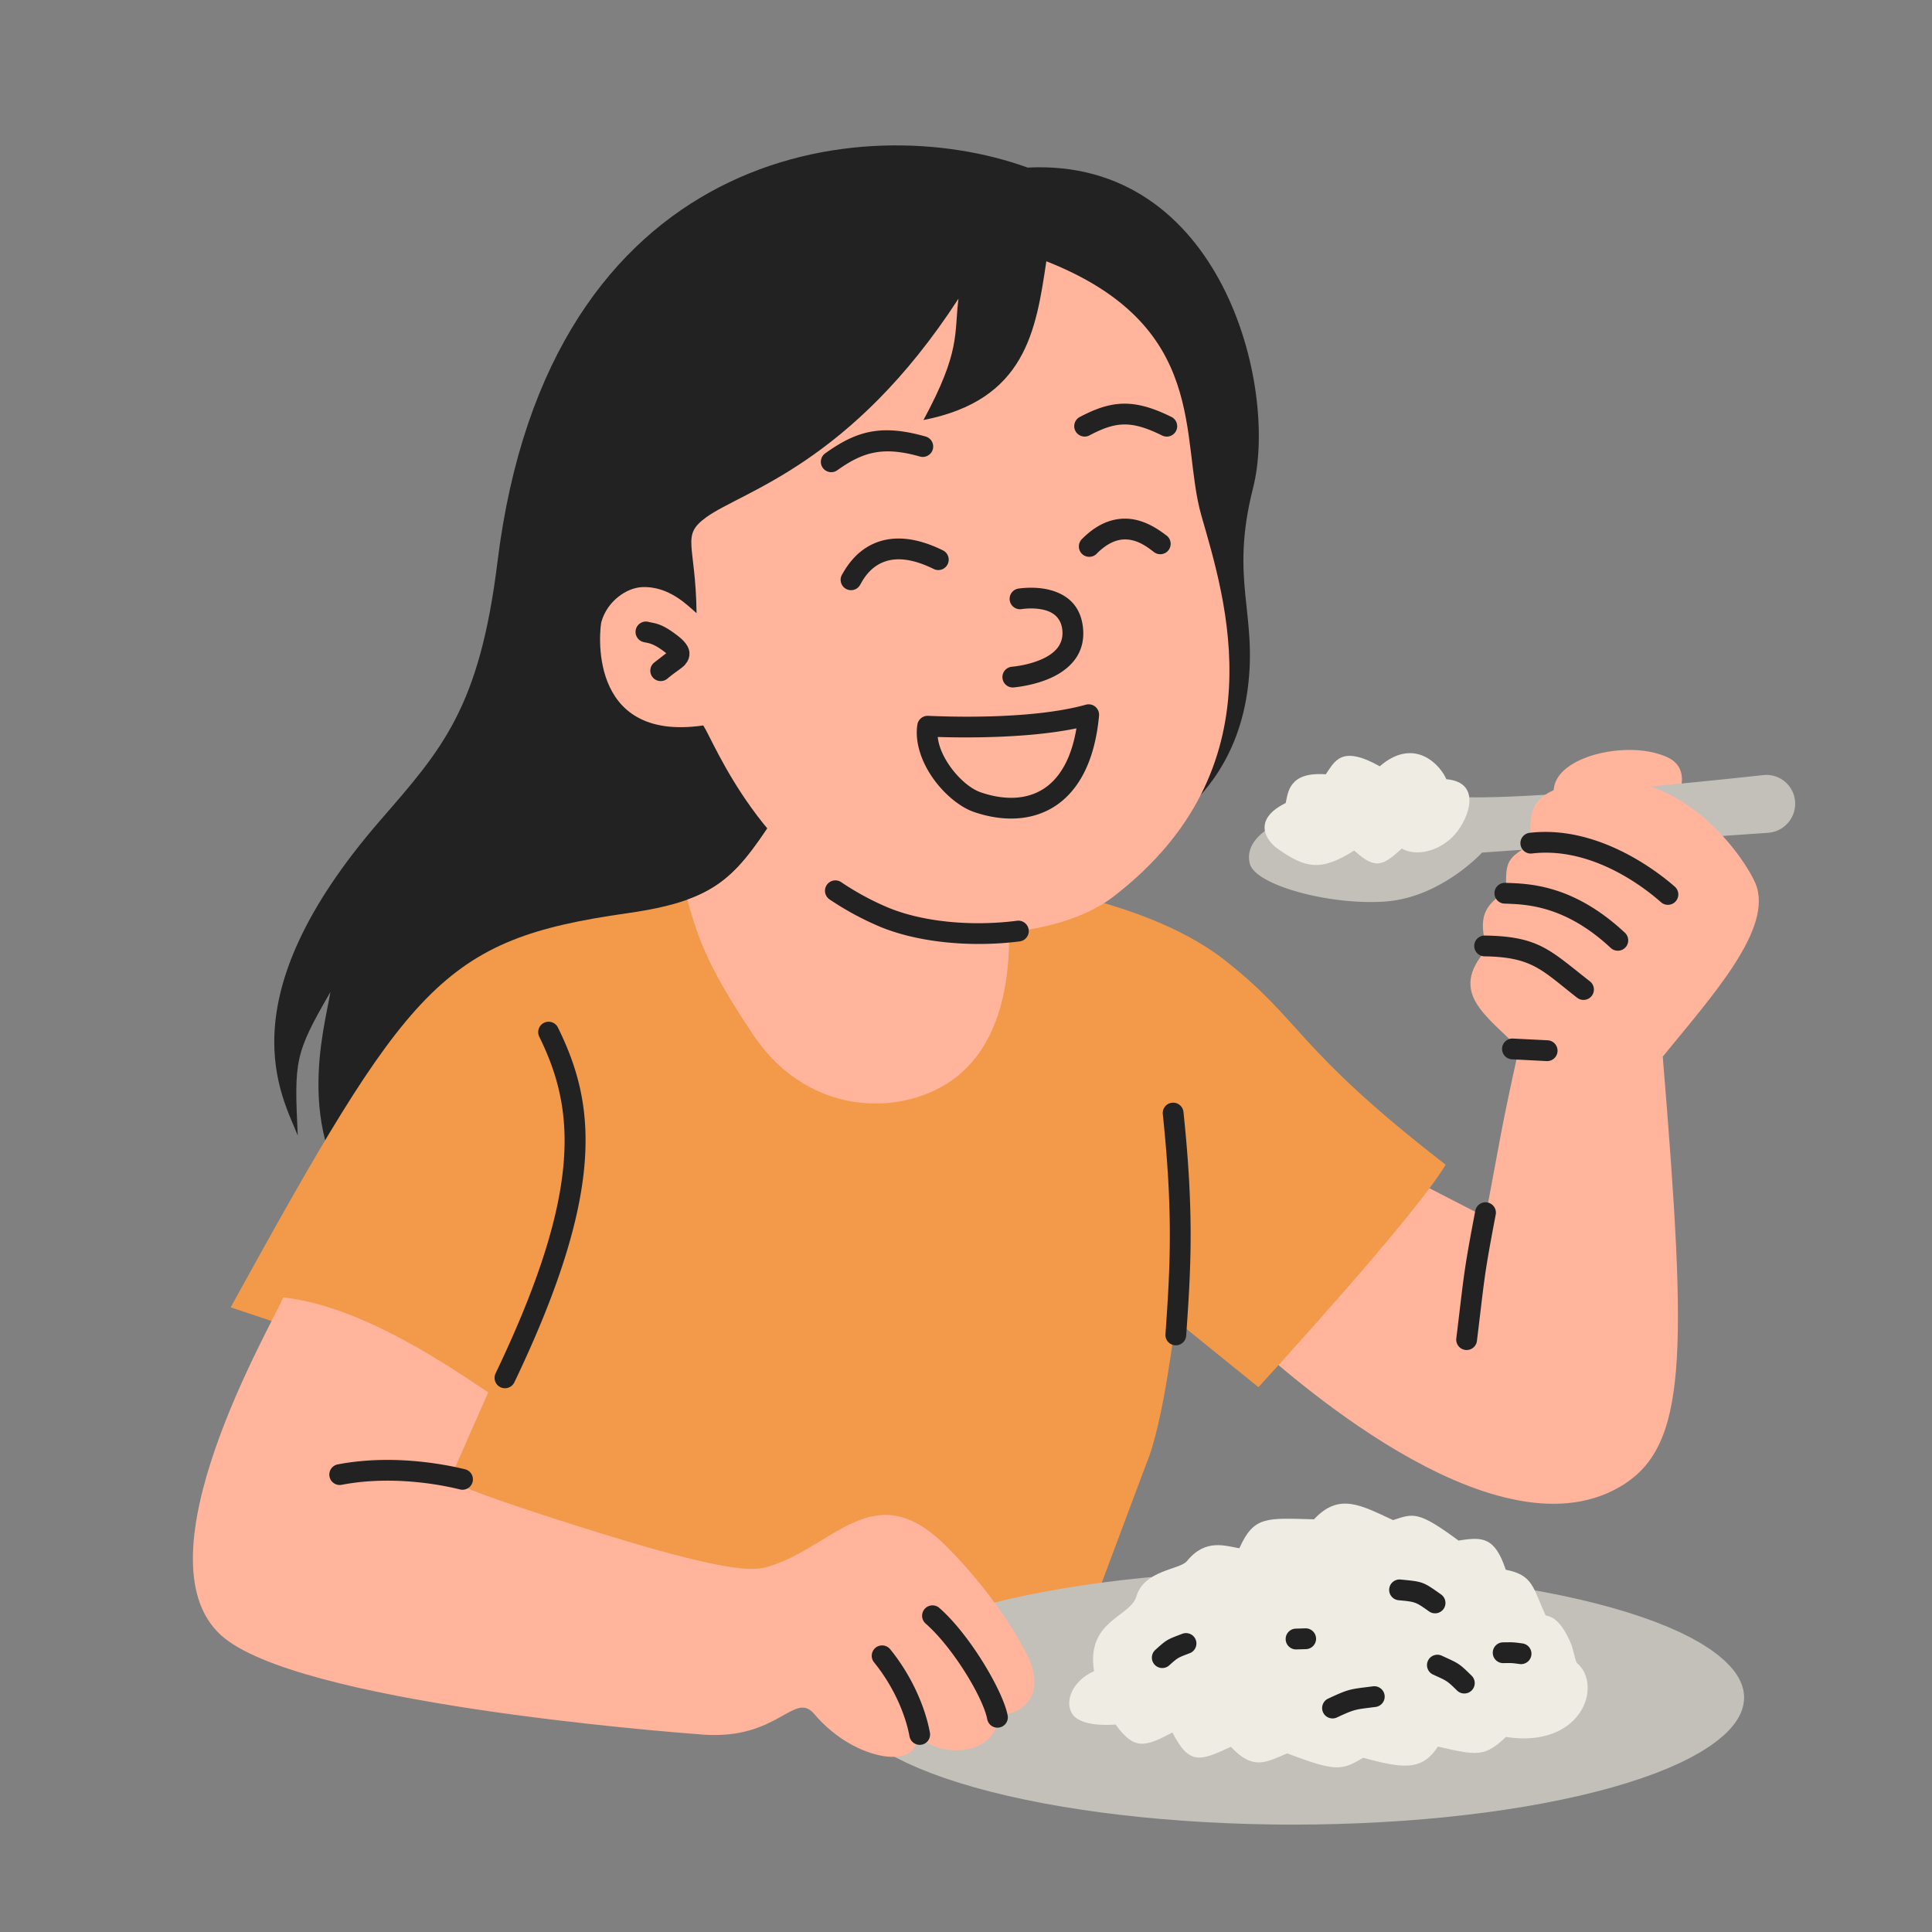
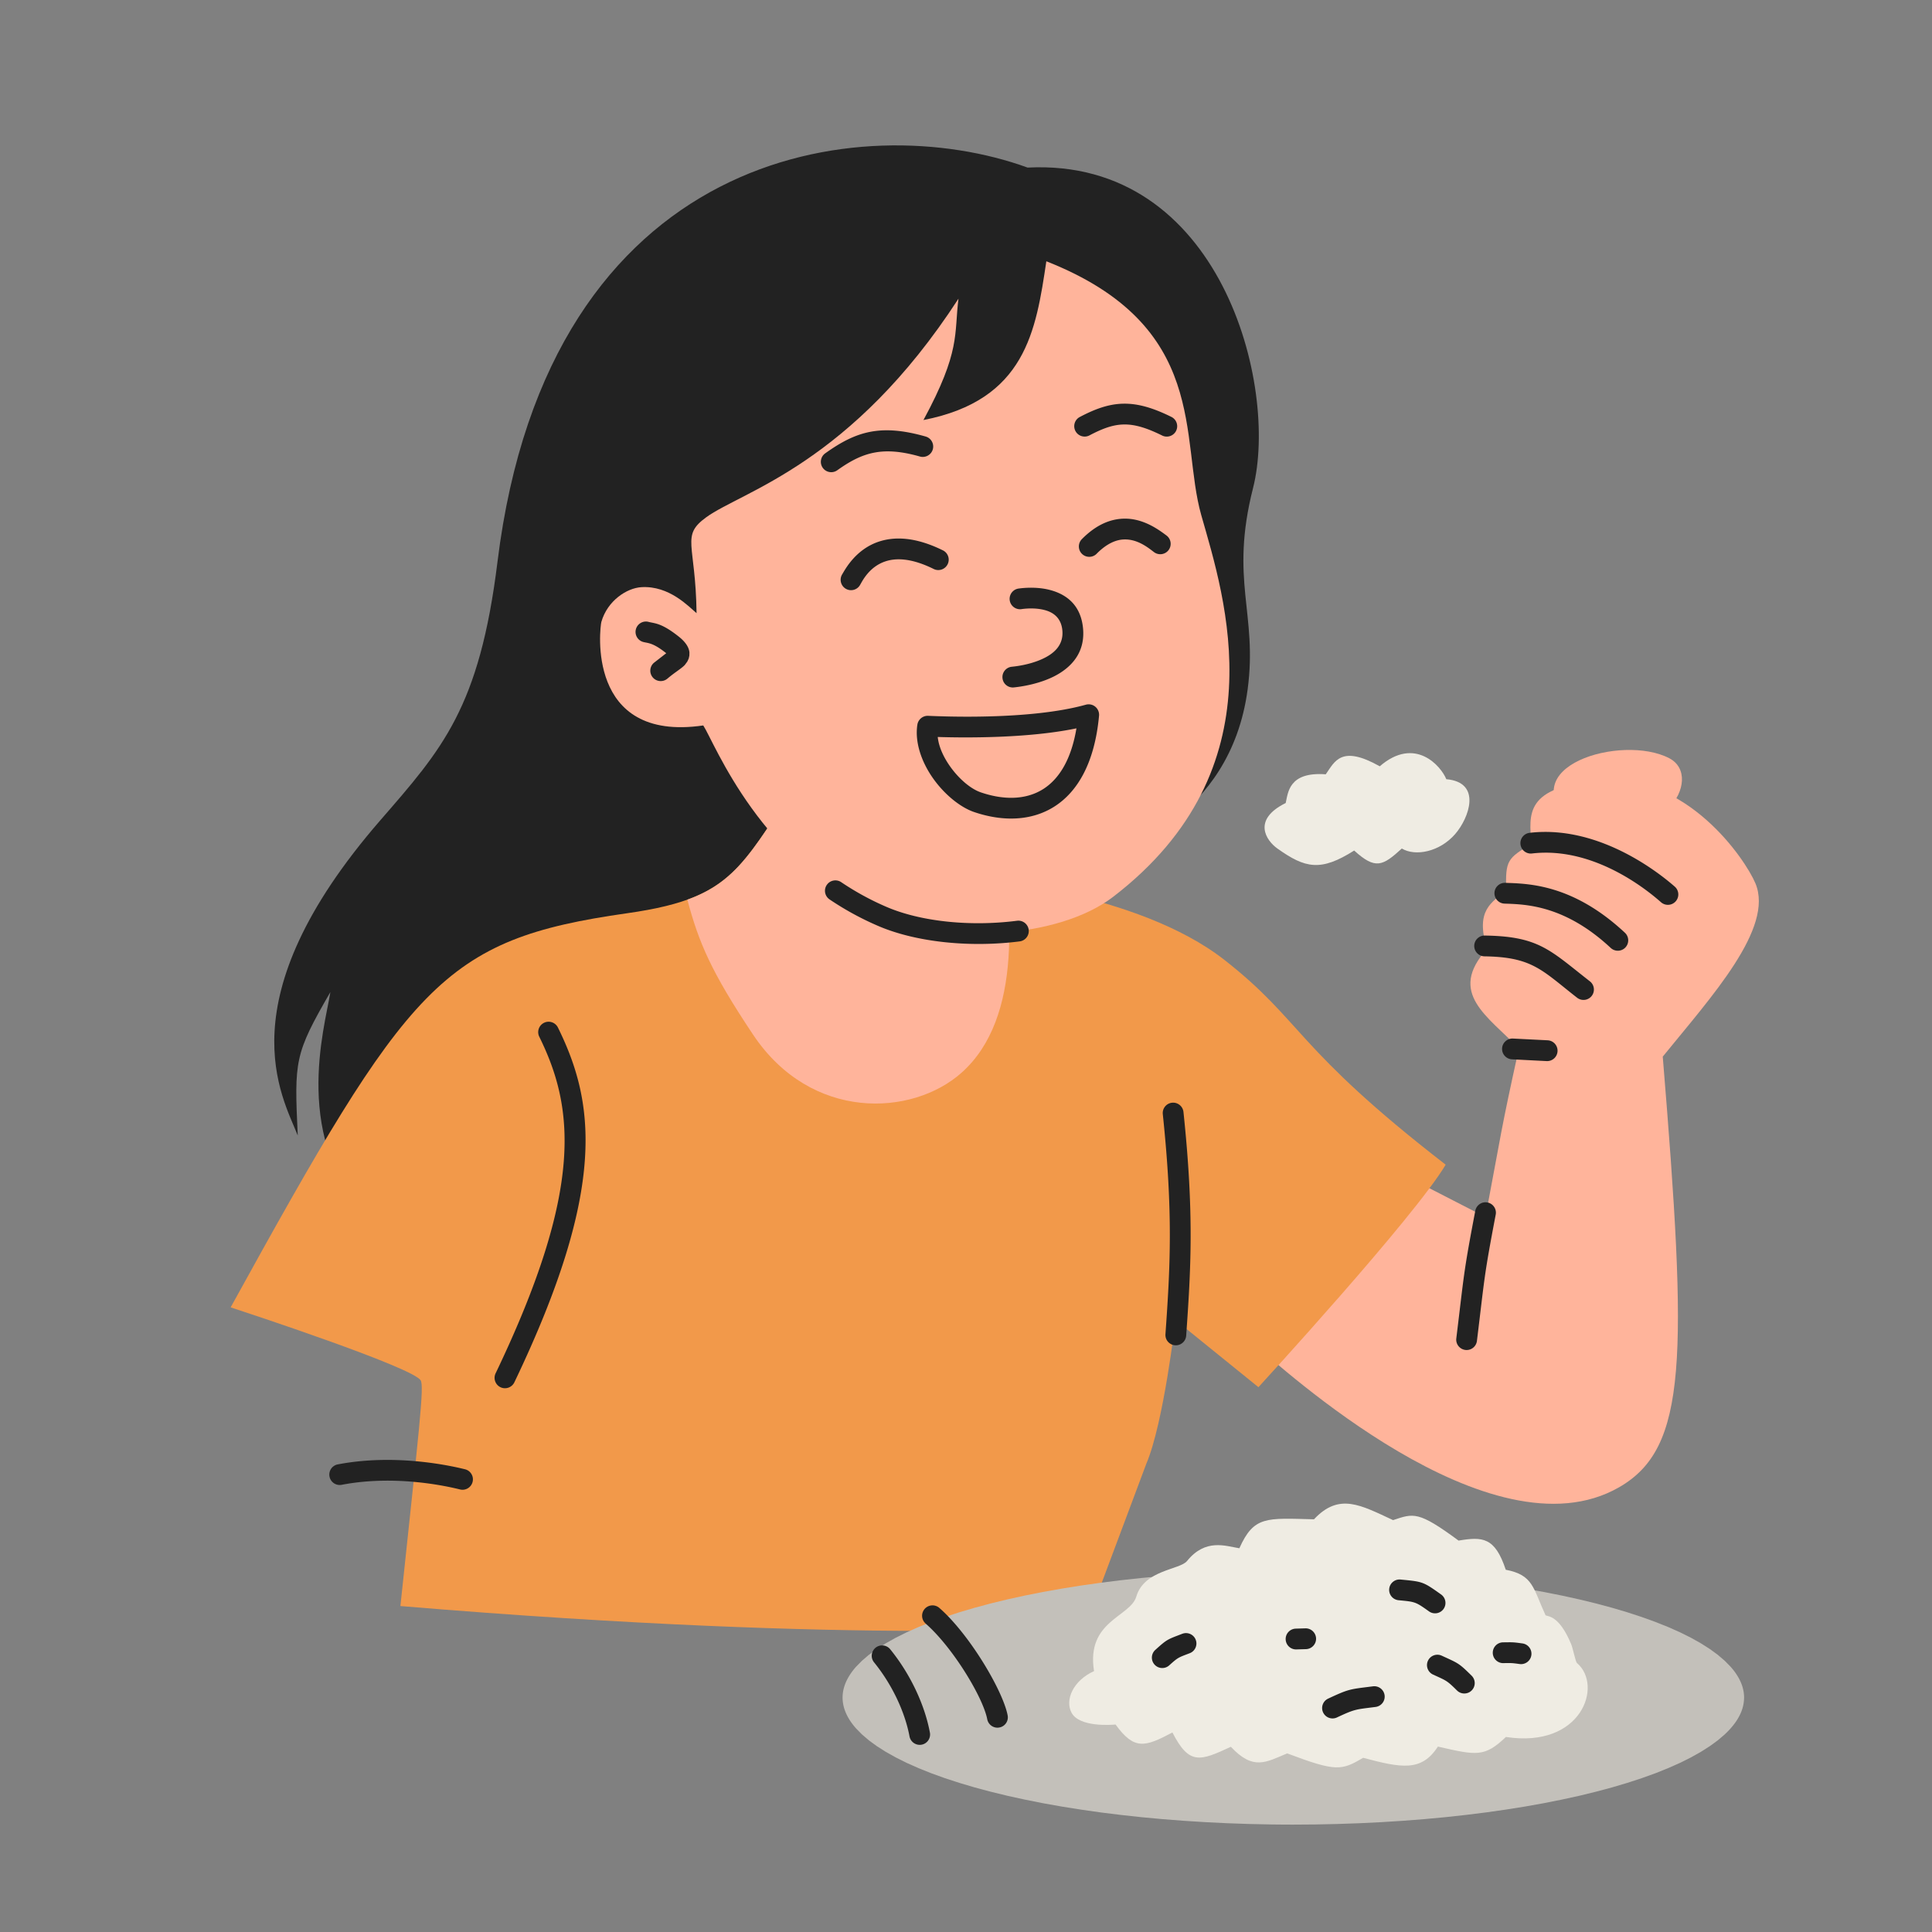
<svg xmlns="http://www.w3.org/2000/svg" width="500" zoomAndPan="magnify" viewBox="0 0 375 375" height="500" preserveAspectRatio="xMidYMid meet">
  <rect x="0" y="0" width="375" height="375" fill="#808080" stroke="none" />
  <defs>
    <clipPath id="A">
-       <path d="M242 150h106.891v26H242zm0 0" clip-rule="nonzero" />
-     </clipPath>
+       </clipPath>
    <clipPath id="B">
      <path d="M163 304h176v50.512H163zm0 0" clip-rule="nonzero" />
    </clipPath>
  </defs>
  <path fill="#ffb49b" d="M305.281 159.973c-12.406-11.176 9.547-17.602 18.73-12.797 6.969 3.645-1.395 18.445-18.73 12.797zm0 0" fill-rule="evenodd" />
  <g clip-path="url(#A)">
    <path fill="#c3c0ba" d="M342.262 150.445a5.58 5.58 0 0 1 6.125 4.762c.219 1.555-.219 3.133-1.207 4.355a5.67 5.67 0 0 1-4.012 2.086l-55.492 3.832s-7.973 8.738-18.82 9.508c-10.848.762-25.18-3.199-26.254-7.309-2.652-10.156 25.758-14.543 38.777-13.125 10.488 1.141 47.039-2.602 60.883-4.109zm0 0" fill-rule="evenodd" />
  </g>
  <g fill-rule="evenodd">
    <path fill="#efece3" d="M282.473 161.859c2.645-3.051 5.242-10.012-1.746-10.617-1.02-2.547-6.074-8.418-12.918-2.504-7.508-4.223-8.738-.922-10.48 1.555-7.195-.539-7.316 3.578-7.773 5.57-6.617 3.273-3.73 7.332-1.633 8.82 5.434 3.871 8.418 4.527 14.922.406 4.129 3.75 5.523 3.012 9.246-.391 2.59 1.555 7.309.715 10.387-2.84zm0 0" />
    <path fill="#ffb49b" d="M270.992 227.316l17.332 8.91c3.113-16.43 2.883-16.375 6.488-32.695-5.957-6.289-13.969-10.746-6.18-19.34-2.352-7.648.938-8.949 3.723-11.43-.176-5.801.254-6.148 4.895-8.965-.484-5.906-1.293-11.031 13.168-12.324 16.973-1.52 28.336 15.293 30.305 19.973 3.664 8.703-8.535 22.008-17.984 33.645 4.824 58.691 4.832 75.93-8.457 83.578-24.961 14.363-66.004-23.793-70.574-27.477 6.133-12.258 14.055-23.934 27.285-33.871zm0 0" />
    <path fill="#222" d="M199.457 32.527c-32.098-11.664-92.996-3.809-102.895 76.523-3.5 28.379-10.727 36.328-22.754 50.18-30.398 35.016-18.961 53.637-16.016 61.172-.676-14.566-.648-15.762 6.336-27.848-1.145 7.152-7.664 28.727 7.977 44.66 9.422 9.602 143.961-71.973 143.961-71.973s22.691-5.797 26.102-31.449c1.965-14.758-3.52-21.07 1.047-39.062 5-19.691-6.191-64.125-43.758-62.203zm0 0" />
    <path fill="#f2994a" d="M159.602 144.953c-16.051 22.504-15.156 29.082-37.867 32.305-36.082 5.129-42.309 13.637-76.965 76.496 3 .988 35.227 11.594 36.879 14.164.723 1.125-.273 9.242-3.93 43.816 90.945 7.59 132.961 3.949 132.961 3.949l11.813-31.551c3.383-7.922 5.672-27.906 5.672-27.906l16.098 13.027s30.344-33.062 36.34-43.187c-29.41-22.766-27.668-27.781-42.926-39.734-17.047-13.359-48.051-15.691-50.535-16.562l-27.539-24.82zm0 0" />
    <path fill="#ffb49b" d="M133.414 174.625c11.418-4.109 13.551-11.957 26.184-29.672l29.27 14.324 4.805 1.629c2.848 14.707 5.004 36.598-7.039 47.309-9.555 8.504-29.18 9.512-40.48-7.418-8.152-12.219-10.52-17.852-12.738-26.172zm0 0" />
  </g>
  <g clip-path="url(#B)">
    <path fill="#c3c0ba" d="M338.523 329.5a7 7 0 0 1-.105 1.207c-.07.406-.176.809-.312 1.207a8.73 8.73 0 0 1-.527 1.203c-.211.398-.453.797-.734 1.191s-.594.789-.941 1.18-.73.781-1.145 1.168l-1.348 1.148-1.547 1.129-1.738 1.105-1.93 1.082-2.117 1.055-2.297 1.02-2.473.992-2.645.953-2.805.914-2.961.879-3.109.832-3.25.793-3.387.742-3.512.699-3.629.648-3.734.594-3.836.547-3.926.488-4.008.438-4.078.379-4.137.32-4.191.266-4.23.207-4.262.148-4.281.09-4.293.031c-1.434 0-2.863-.012-4.293-.031l-4.285-.09-4.262-.148-4.23-.207-4.187-.266-4.141-.32-4.078-.379-4.004-.437-3.926-.488-3.836-.547-3.738-.594-3.629-.648-3.508-.699-3.387-.742-3.25-.793-3.113-.832-2.961-.879-2.805-.914-2.641-.953-2.473-.992-2.297-1.02-2.117-1.055-1.93-1.082-1.742-1.105-1.547-1.129-1.344-1.148-1.148-1.168c-.348-.391-.66-.785-.937-1.18a10.02 10.02 0 0 1-.734-1.191 8.73 8.73 0 0 1-.527-1.203 7.43 7.43 0 0 1-.316-1.207 7 7 0 0 1-.105-1.207 7.01 7.01 0 0 1 .105-1.211c.07-.402.176-.805.316-1.207s.316-.801.527-1.199.453-.797.734-1.195.59-.789.938-1.18l1.148-1.164 1.344-1.152 1.547-1.129 1.742-1.105 1.93-1.082 2.117-1.051 2.297-1.023 2.473-.988 2.641-.953 2.805-.918 2.961-.875 3.113-.836 3.25-.789 3.387-.746 3.508-.695 3.629-.648 3.738-.598 3.836-.543 3.926-.492 4.004-.434 4.078-.379 4.141-.324 4.188-.266 4.23-.207 4.262-.148 4.285-.086 4.293-.031 4.293.031 4.281.086 4.262.148 4.23.207 4.191.266 4.137.324 4.078.379 4.008.434 3.926.492 3.836.543 3.734.598 3.629.648 3.512.695 3.387.746 3.25.789 3.109.836 2.961.875 2.805.918 2.645.953 2.473.988 2.297 1.023 2.117 1.051 1.93 1.082 1.738 1.105 1.547 1.129 1.348 1.152 1.145 1.164c.348.391.664.785.941 1.18s.523.793.734 1.195.387.797.527 1.199a8.07 8.07 0 0 1 .313 1.207 7.01 7.01 0 0 1 .105 1.211zm0 0" />
  </g>
  <g fill-rule="evenodd">
    <path fill="#efece3" d="M212.355 324.359c-4.121 1.871-5.68 5.645-4.363 8.09 1.547 2.863 7.832 2.34 8.539 2.281 3.613 4.965 5.633 4.418 11.035 1.543 3.273 6.383 5.34 5.566 11.344 2.777 4.348 4.648 6.785 3.012 10.934 1.281 9.551 3.617 10.555 3.316 14.746.859 7.449 1.98 11.328 2.734 14.504-2.18 7.559 1.73 9.055 2.082 13.203-1.867 14.691 2.27 18.898-9.969 13.813-14.328-.336-.285-.742-2.719-1.176-3.754-2.316-5.527-4.453-5.281-4.937-5.527-2.465-5.348-2.383-7.816-7.73-8.848-2.098-6.328-4.488-6.441-9.156-5.656-7.871-5.812-8.746-5.285-12.715-3.977-6.25-2.883-10.457-5.395-15.352-.156-9.273-.234-11.656-.687-14.484 5.621-2.699-.437-6.574-1.953-10.156 2.473-1.395 1.723-8.309 1.703-9.848 6.906-1.172 3.973-9.773 4.688-8.203 14.457zm0 0" />
    <g fill="#222">
      <path d="M259.496 333.359a2.02 2.02 0 0 1-2.68-.973 2.02 2.02 0 0 1 .973-2.684c4.156-1.941 4.184-1.805 8.699-2.387a2.02 2.02 0 0 1 2.262 1.738 2.02 2.02 0 0 1-1.742 2.262c-3.895.504-3.926.367-7.512 2.043zm11.965-22.757c-1.109-.105-1.922-1.09-1.816-2.199s1.09-1.922 2.199-1.816c4.328.414 4.352.395 7.871 2.898a2.02 2.02 0 0 1 .477 2.813 2.02 2.02 0 0 1-2.812.477c-2.645-1.883-2.668-1.863-5.918-2.172zm-41.977 6.515a2.02 2.02 0 0 1 2.605 1.16c.402 1.039-.121 2.207-1.156 2.605-2.203.848-2.23.773-3.984 2.359-.824.75-2.102.684-2.848-.141a2.02 2.02 0 0 1 .141-2.852c2.313-2.094 2.336-2.016 5.242-3.133zm48.668 7.914c-1.012-.465-1.453-1.668-.988-2.68a2.02 2.02 0 0 1 2.676-.984c3.242 1.492 3.281 1.395 5.805 3.887a2.02 2.02 0 0 1 .016 2.852 2.02 2.02 0 0 1-2.855.02c-2.016-1.996-2.059-1.898-4.652-3.094zm13.633-2.218a2.02 2.02 0 0 1-2.039-1.996 2.02 2.02 0 0 1 1.996-2.039c1.953-.023 1.887-.047 3.77.211a2.02 2.02 0 0 1 1.723 2.273c-.152 1.105-1.172 1.875-2.273 1.727-1.586-.219-1.527-.195-3.172-.18zm0 0" />
      <path d="M251.621 320.152a2.02 2.02 0 0 1-2.074-1.961c-.035-1.113.844-2.039 1.957-2.074l1.867-.055c1.113-.031 2.043.848 2.078 1.961a2.02 2.02 0 0 1-1.961 2.074l-1.871.055zm0 0" />
    </g>
    <path fill="#ffb49b" d="M136.504 140.809c2.227 3.395 11.141 26.984 34.836 37.102 12.352 5.273 34.012 4.379 44.715-3.832 32.547-24.973 21.684-58.023 17.113-74.078-4.23-14.867 1.75-36.742-30.074-49.289-2.016 13.527-4.02 26.938-23.852 30.816 7.266-13.422 5.93-16.656 6.797-23.555-20.863 32.152-42.02 37.375-48.969 42.434-4.98 3.633-2.043 4.996-1.867 18.609-1.539-1.281-5.289-5.379-10.719-5.047-2.82.172-6.586 2.617-7.762 6.75-.254.898-3.152 23.43 19.781 20.09zm0 0" />
    <g fill="#222">
      <path d="M161.02 174.574c-.926-.621-1.172-1.879-.547-2.801a2.02 2.02 0 0 1 2.801-.547 53.46 53.46 0 0 0 8.855 4.828c6.73 2.875 16.348 3.809 25.281 2.664a2.02 2.02 0 0 1 2.258 1.746 2.02 2.02 0 0 1-1.746 2.258c-9.676 1.238-20.086.156-27.375-2.957a57.21 57.21 0 0 1-9.531-5.191zm-31.704-47.785c-.008-.008-.016-.012-.027-.02-2.547-2.039-3.5-1.918-4.426-2.16a2.02 2.02 0 0 1-1.437-2.465c.281-1.074 1.387-1.723 2.461-1.437 1.238.324 2.508.18 5.926 2.91 1.488 1.195 1.938 2.246 2.004 3.035l-.012.605-.129.57-.266.578-.48.652c-.645.703-1.961 1.449-3.379 2.66a2.02 2.02 0 0 1-2.844-.227 2.02 2.02 0 0 1 .223-2.844l2.391-1.859zm68.942-8.555a2.02 2.02 0 0 1-2.273-1.727 2.02 2.02 0 0 1 1.73-2.27c.539-.074 3.293-.437 6.004.258 3.086.785 6.102 2.801 6.508 7.57.344 4.066-1.676 6.758-4.379 8.5-3.52 2.277-8.273 2.785-9.059 2.863a2.01 2.01 0 0 1-2.207-1.805c-.113-1.109.699-2.098 1.805-2.207.531-.055 3.313-.324 5.879-1.488 2.117-.957 4.191-2.559 3.941-5.52-.215-2.539-1.844-3.59-3.484-4.008-2.016-.516-4.066-.223-4.465-.168zm15.066 20.676c-.852 9.238-4.215 14.758-8.57 17.578-4.465 2.895-10.109 3.031-15.699 1.121-2.633-.902-5.684-3.352-7.902-6.469-2.266-3.184-3.629-7.039-3.09-10.496a2.03 2.03 0 0 1 2.086-1.703c2.449.105 19.695.891 30.617-2.16.641-.176 1.328-.031 1.84.398.504.426.777 1.074.719 1.734zm-4.387 2.461c-9.492 1.973-21.84 1.84-26.922 1.676.203 1.973 1.172 3.988 2.422 5.75 1.684 2.363 3.934 4.309 5.926 4.996 4.34 1.484 8.727 1.551 12.203-.687 3.098-2.012 5.375-5.797 6.371-11.734zm-25.917-34.547c.996.492 1.41 1.699.914 2.699a2.02 2.02 0 0 1-2.703.918c-4.152-2.055-7.195-2.219-9.406-1.469-3.207 1.082-4.523 3.969-4.914 4.613a2.02 2.02 0 0 1-2.773.676 2.02 2.02 0 0 1-.676-2.773c.555-.906 2.555-4.812 7.066-6.34 2.93-.988 6.988-1.039 12.488 1.676zm0 0" />
      <path d="M212.859 107.484c-.781.789-2.062.797-2.855.016a2.02 2.02 0 0 1-.012-2.855c3.004-3.039 5.879-3.973 8.363-3.977 3.641-.004 6.547 2.137 8.066 3.277a2.02 2.02 0 0 1 .398 2.828 2.02 2.02 0 0 1-2.824.395c-1.07-.809-3.066-2.469-5.637-2.465-1.652 0-3.5.758-5.5 2.777zM179.668 84.73a2.02 2.02 0 0 1 1.387 2.492c-.305 1.07-1.422 1.691-2.492 1.391-7.238-2.059-11.156-.832-16.047 2.664a2.02 2.02 0 0 1-2.812-.465c-.648-.906-.437-2.168.465-2.816 5.941-4.25 10.703-5.766 19.5-3.266zm0 0" />
      <path d="M211.469 84.508a2.02 2.02 0 0 1-2.727-.848c-.52-.984-.141-2.207.844-2.723 3.168-1.668 5.773-2.543 8.508-2.582 2.715-.039 5.578.742 9.273 2.566 1 .492 1.41 1.703.914 2.703a2.02 2.02 0 0 1-2.699.914c-2.969-1.465-5.246-2.18-7.426-2.148-2.156.031-4.191.801-6.687 2.117zM104.672 201.227a2.02 2.02 0 0 1 .918-2.699 2.02 2.02 0 0 1 2.703.914c7.098 14.414 9.676 30.996-8.457 68.867a2.02 2.02 0 0 1-2.691.949 2.02 2.02 0 0 1-.949-2.691c17.219-35.961 15.215-51.656 8.477-65.34zm0 0" />
    </g>
-     <path fill="#ffb49b" d="M54.988 251.832c15.602 1.645 33.492 14.262 39.773 18.43l-7.391 16.781c.121 1.633 28.133 10.23 30.621 10.992 25.434 7.805 28.93 6.723 31.371 5.969 12.691-3.934 20.34-17.773 34.227-3.969 10.539 10.477 15.563 20.758 15.563 20.758 4.289 8.203-.781 12.117-5.387 12.059-.004 7.328-10.141 9.07-15.953 3.938 1.172 6.695-11.652 5.477-19.746-4.082-3.91-4.621-6.965 5.066-21.652 3.973-7.727-.574-79.082-6.168-93.52-19.293-16.512-15.012 9.484-59.551 12.094-65.559zm0 0" />
    <g fill="#222">
      <path d="M169.66 322.664c-.711-.863-.574-2.133.289-2.84.863-.695 2.129-.57 2.836.293 3.922 4.82 6.711 10.805 7.707 16.172a2.01 2.01 0 0 1-1.605 2.352 2.02 2.02 0 0 1-2.352-1.617c-.895-4.766-3.391-10.07-6.875-14.359zm10.012-7.527a2.01 2.01 0 0 1-.195-2.844 2.02 2.02 0 0 1 2.848-.195c5.898 5.16 12.355 16.113 13.258 20.852a2 2 0 0 1-1.598 2.352c-1.094.215-2.148-.504-2.363-1.598-.805-4.23-6.68-13.953-11.949-18.562zM66.316 288.199c-1.094.211-2.148-.508-2.359-1.602s.508-2.152 1.602-2.359c11.621-2.227 22.773.477 24.695.945 1.082.262 1.746 1.355 1.48 2.438s-1.355 1.746-2.437 1.48c-1.785-.434-12.164-2.973-22.98-.902zm220.356-27.933c-.133 1.105-1.141 1.895-2.246 1.758s-1.895-1.141-1.758-2.246c1.539-12.539 1.332-12.445 3.688-24.777.211-1.094 1.266-1.812 2.359-1.602s1.813 1.266 1.602 2.359c-2.328 12.199-2.125 12.105-3.645 24.508zm10.691-94.606c-1.105.133-2.109-.66-2.238-1.77a2.02 2.02 0 0 1 1.773-2.238c14.156-1.66 26.359 8.863 28.172 10.441.836.73.926 2.008.191 2.844a2.02 2.02 0 0 1-2.844.199c-1.617-1.41-12.434-10.957-25.055-9.477zm0 0" />
      <path d="M292.023 175.391c-1.113-.039-1.984-.973-1.949-2.086a2.02 2.02 0 0 1 2.086-1.945c4.539.152 13.148.273 23.234 9.684a2.02 2.02 0 0 1 .102 2.852c-.762.813-2.039.855-2.855.098-8.953-8.352-16.59-8.465-20.617-8.602zm-3.886 10.234a2.02 2.02 0 0 1-1.988-2.047c.016-1.109.934-2.004 2.047-1.988 10.559.148 12.684 2.867 20.402 8.887a2.02 2.02 0 0 1 .352 2.832 2.02 2.02 0 0 1-2.832.352c-6.832-5.328-8.637-7.902-17.98-8.035zm5.332 19.988c-1.113-.059-1.969-1.008-1.914-2.117s1.008-1.973 2.121-1.914l6.727.34c1.113.059 1.969 1.008 1.914 2.121a2.02 2.02 0 0 1-2.117 1.914zm-67.77 10.641c-.117-1.105.688-2.102 1.793-2.215a2.02 2.02 0 0 1 2.219 1.797c2.078 19.793 1.453 30.266.527 43.414-.078 1.109-1.043 1.949-2.156 1.867s-1.949-1.043-1.867-2.152c.91-12.934 1.527-23.234-.516-42.711zm0 0" />
    </g>
  </g>
</svg>